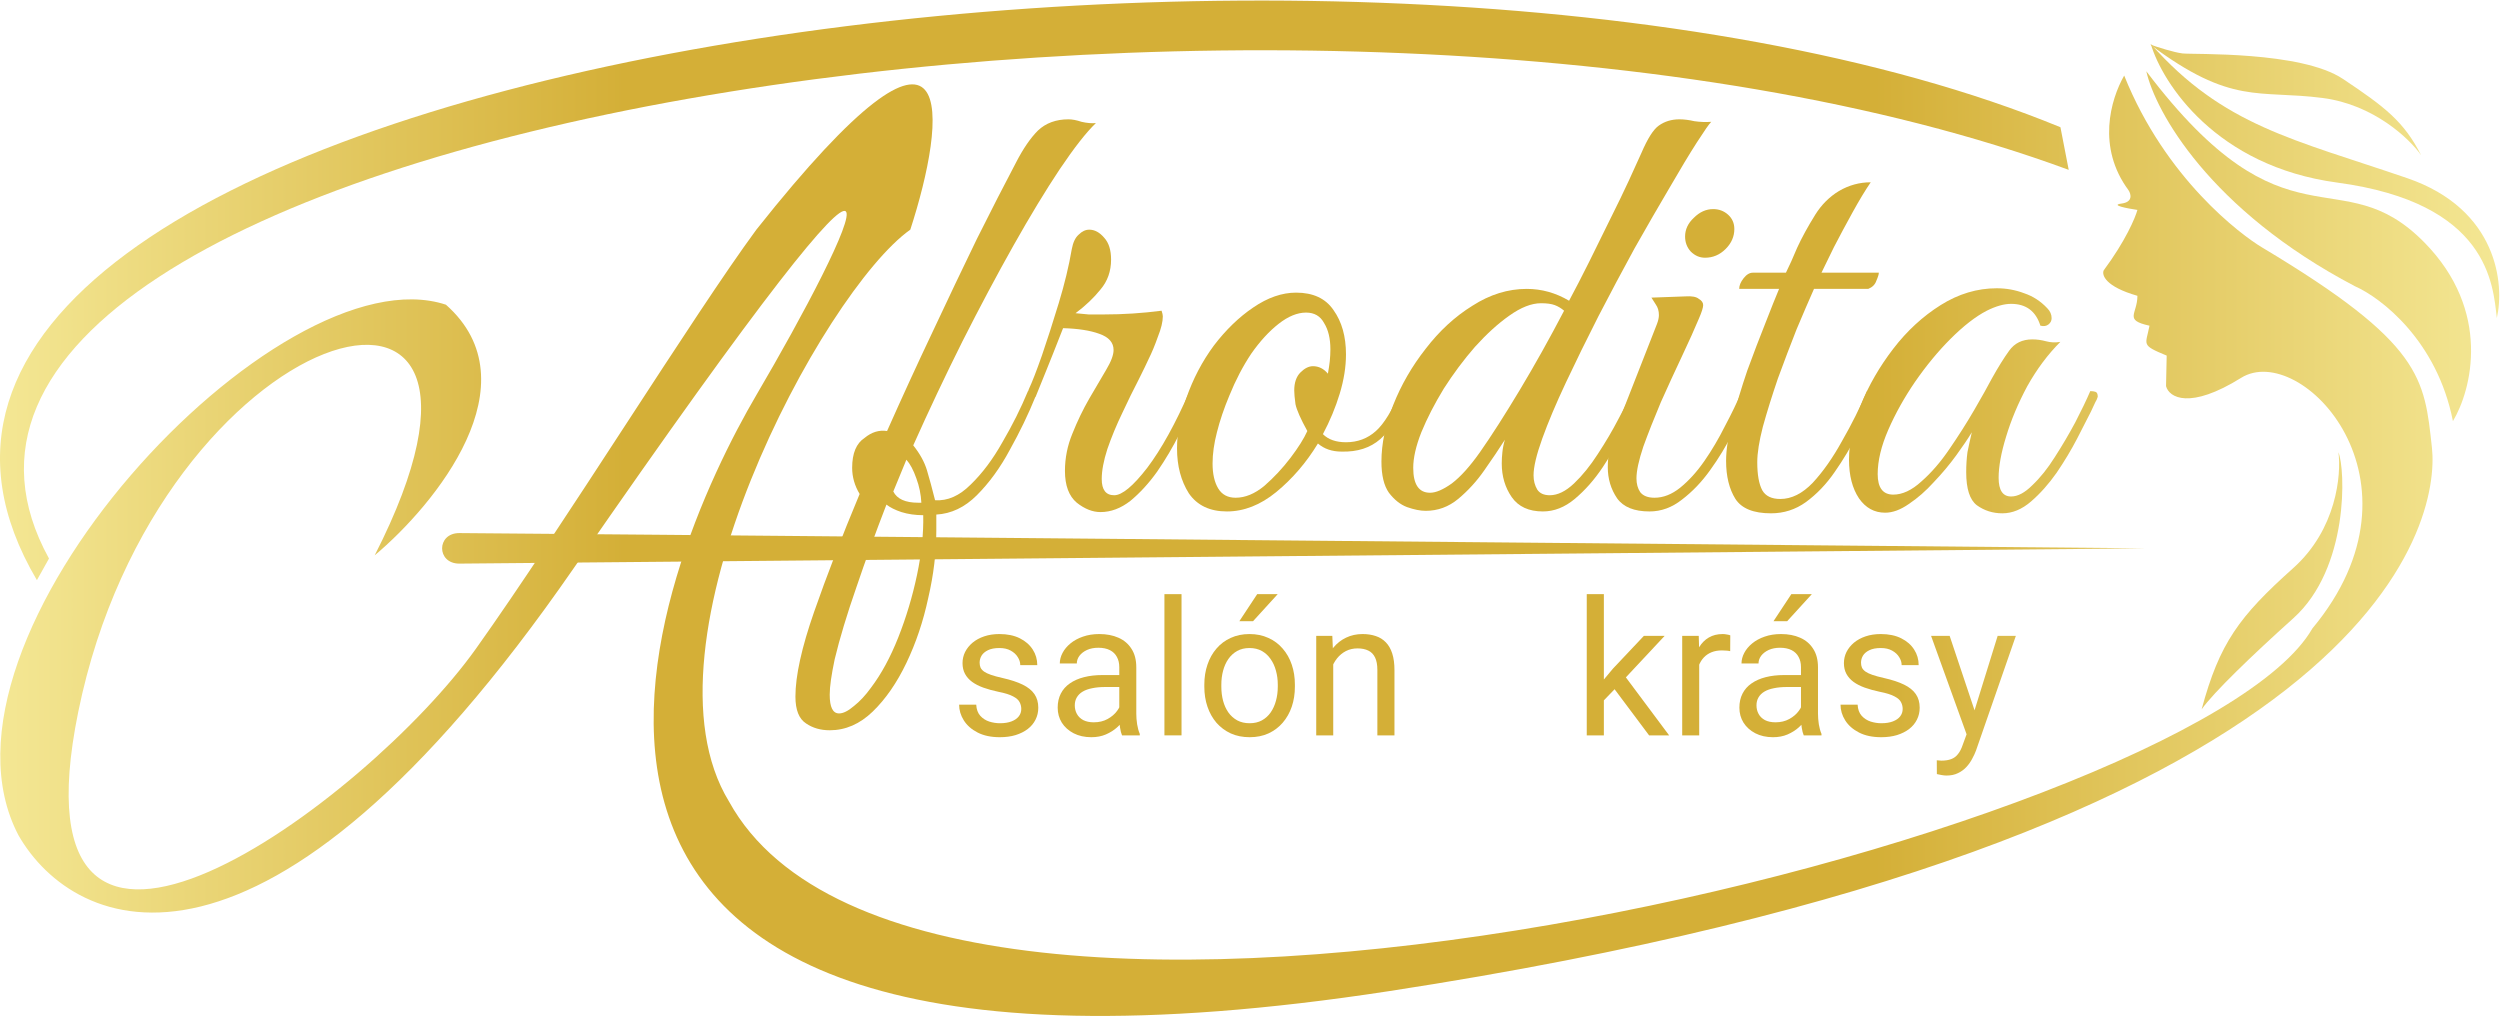
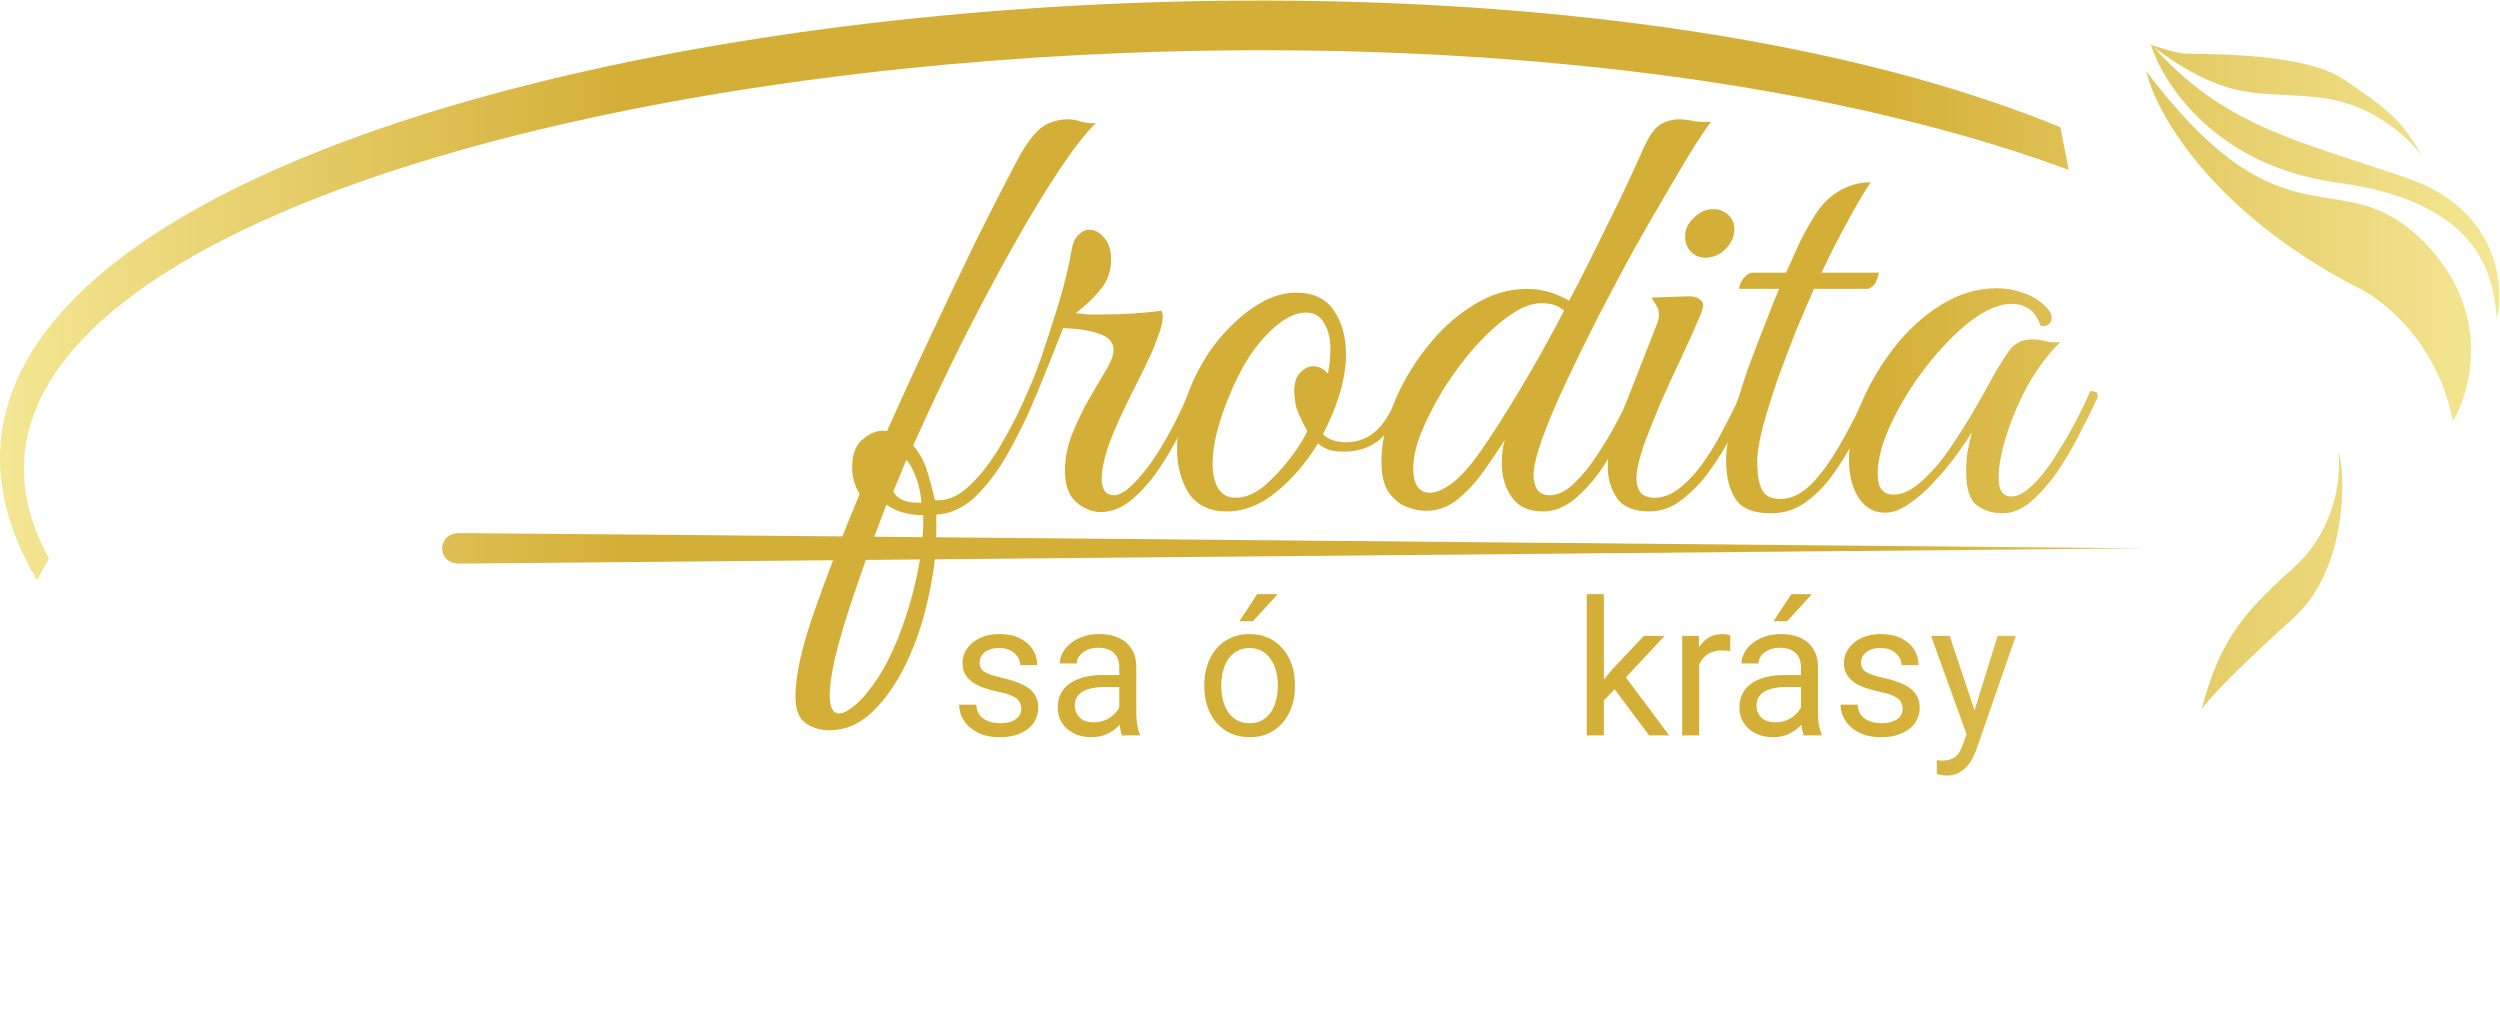
<svg xmlns="http://www.w3.org/2000/svg" width="1965" height="799" viewBox="0 0 1965 799" fill="none">
  <path d="M1802.5 446.5C1836.5 416.1 1840.34 373.167 1838 355.5C1843.5 368.5 1846.5 446.5 1802.5 486C1769.7 515.449 1739.67 544.5 1730.5 557.5C1744.5 505.5 1760 484.5 1802.5 446.5Z" fill="url(#paint0_linear_165_1943)" />
  <path d="M1715.5 42C1708.7 41.2 1695.67 37 1690 35C1754 83 1775 70.5 1825.5 77C1865.9 82.2 1894 109.167 1903 122C1889.5 95.5 1874.5 84 1841.5 62C1808.5 40 1724 43 1715.5 42Z" fill="url(#paint1_linear_165_1943)" />
  <path d="M1837 143.5C1741.8 130.7 1699.67 65.5 1690.5 34.5C1747.5 99 1803 109.5 1892 140C1963.2 164.4 1968.67 223.5 1962.5 250C1959.5 223.5 1956 159.5 1837 143.5Z" fill="url(#paint2_linear_165_1943)" />
  <path d="M1851 225C1736.6 165 1694 87.333 1687 56C1797.5 202 1839 123 1905.5 190.5C1958.7 244.5 1942.67 306.667 1928 331C1915.6 267.8 1871.5 234 1851 225Z" fill="url(#paint3_linear_165_1943)" />
-   <path d="M1673.01 149.5C1648.06 115.873 1658.82 78.352 1669.61 59.39C1702.13 140.452 1761.37 184.552 1778.01 194.5C1904.25 270 1905.51 297 1911.51 352C1917.75 409.228 1873.01 659 1092.01 779C314.63 898.443 520.505 436.5 594.505 310.5C668.505 184.5 755.505 6 451.005 446.5C207.405 798.9 58.505 733.333 14.505 656.5C-66.695 501.7 219.005 196 350.505 239.5C420.105 301.1 342.172 396.5 294.505 436.5C436.005 159.5 124.505 250.5 61.505 559.5C4.21 840.519 288.505 630 374.005 510C442.497 413.871 545.172 247.5 594.505 180.5C758.505 -26.3 743.505 94.333 715.505 180.5C647.005 229 497.505 506.5 573.005 630C726.005 907.5 1724.51 656.5 1817.51 494C1914.01 378 1808.51 267.683 1761.51 297C1721.11 322.2 1704.84 312.5 1702.51 303.5L1703.01 279.5C1682.51 271 1686.51 271.5 1689.51 256C1669.01 251.5 1680.01 247 1680.01 232.5C1654.81 225.3 1651.84 216.167 1653.51 212.5C1670.71 189.3 1678.34 171.167 1680.01 165C1672.01 163.833 1658.31 161.2 1667.51 160C1676.71 158.8 1675.01 152.5 1673.01 149.5Z" fill="url(#paint4_linear_165_1943)" />
  <path d="M29.005 456C-207.495 55.497 1063.51 -128.495 1619.51 100.008L1626.01 133.505C1036.01 -83.995 -147.995 100.008 38.505 439.005L29.005 456Z" fill="url(#paint5_linear_165_1943)" />
  <path d="M361 419C343 419 343 443 361 443L1686.5 431C1253.67 427 382.6 419 361 419Z" fill="url(#paint6_linear_165_1943)" />
  <path d="M652.155 573.99C644.968 573.99 638.762 572.193 633.535 568.6C627.982 565.007 625.205 557.983 625.205 547.53C625.205 531.197 630.105 508.983 639.905 480.89C649.705 452.797 661.628 421.927 675.675 388.28C671.755 381.747 669.795 374.887 669.795 367.7C669.795 356.267 673.062 348.427 679.595 344.18C685.148 339.607 691.028 337.81 697.235 338.79C708.995 312.33 720.918 286.36 733.005 260.88C745.092 235.073 756.688 210.737 767.795 187.87C779.228 165.003 789.518 144.913 798.665 127.6C804.218 116.82 809.935 108.49 815.815 102.61C822.022 96.73 830.025 93.79 839.825 93.79C842.765 93.79 846.195 94.443 850.115 95.75C854.362 96.73 858.118 97.057 861.385 96.73C853.872 103.917 844.398 116.003 832.965 132.99C821.858 149.65 809.772 169.577 796.705 192.77C783.638 215.963 770.245 241.117 756.525 268.23C743.132 295.017 730.228 322.293 717.815 350.06C723.042 356.593 726.635 363.127 728.595 369.66C730.555 376.193 732.678 384.033 734.965 393.18C744.765 393.833 754.075 389.75 762.895 380.93C772.042 372.11 780.372 361.003 787.885 347.61C795.725 334.217 802.422 320.823 807.975 307.43C811.895 307.43 813.855 308.9 813.855 311.84C808.302 325.56 801.605 339.443 793.765 353.49C786.252 367.537 777.595 379.46 767.795 389.26C758.322 398.733 747.705 403.797 735.945 404.45V417.19C735.945 434.177 733.822 451.817 729.575 470.11C725.655 488.403 719.938 505.39 712.425 521.07C704.912 536.75 696.092 549.49 685.965 559.29C675.838 569.09 664.568 573.99 652.155 573.99ZM721.735 395.14H724.185C723.858 388.607 722.552 382.237 720.265 376.03C717.978 369.497 715.365 364.597 712.425 361.33L702.135 386.32C705.075 392.2 711.608 395.14 721.735 395.14ZM659.505 560.76C662.772 560.76 666.692 558.8 671.265 554.88C675.838 551.287 680.248 546.55 684.495 540.67C692.662 529.89 699.848 516.66 706.055 500.98C712.262 485.3 717.162 468.967 720.755 451.98C724.348 434.993 725.982 419.313 725.655 404.94C719.448 404.94 713.732 404.123 708.505 402.49C703.605 400.857 699.685 398.897 696.745 396.61C688.252 418.497 680.412 440.057 673.225 461.29C665.712 482.85 659.995 501.797 656.075 518.13C654.768 524.337 653.788 529.727 653.135 534.3C652.482 538.873 652.155 542.793 652.155 546.06C652.155 555.86 654.605 560.76 659.505 560.76Z" fill="url(#paint7_linear_165_1943)" />
  <path d="M808.63 305.96C811.243 300.407 814.673 291.587 818.92 279.5C823.166 267.087 827.576 253.367 832.15 238.34C836.723 223.313 840.153 209.103 842.44 195.71C843.42 190.483 845.216 186.727 847.83 184.44C850.443 181.827 853.22 180.52 856.16 180.52C860.406 180.52 864.326 182.643 867.92 186.89C871.513 190.81 873.31 196.527 873.31 204.04C873.31 213.187 870.533 221.027 864.98 227.56C859.753 234.093 853.22 240.3 845.38 246.18C848.646 246.507 852.076 246.833 855.67 247.16C859.263 247.16 863.183 247.16 867.43 247.16C882.783 247.16 897.973 246.18 913 244.22C913.653 246.18 913.98 247.65 913.98 248.63C913.98 252.877 912.673 258.267 910.06 264.8C907.773 271.333 905.323 277.213 902.71 282.44C901.403 285.38 898.79 290.77 894.87 298.61C890.95 306.123 886.703 314.78 882.13 324.58C877.556 334.053 873.636 343.527 870.37 353C867.43 362.147 865.96 369.987 865.96 376.52C865.96 385.013 869.226 389.26 875.76 389.26C881.966 389.26 890.623 382.073 901.73 367.7C912.836 353 923.943 332.91 935.05 307.43C938.97 307.43 940.93 308.9 940.93 311.84C937.336 320.66 932.763 330.297 927.21 340.75C921.983 351.203 916.103 361.167 909.57 370.64C903.036 379.787 896.013 387.463 888.5 393.67C880.986 399.55 873.146 402.49 864.98 402.49C858.773 402.49 852.566 400.04 846.36 395.14C840.153 389.913 837.05 381.583 837.05 370.15C837.05 360.023 839.01 350.223 842.93 340.75C846.85 330.95 851.26 321.803 856.16 313.31C861.06 304.817 865.47 297.303 869.39 290.77C873.31 284.237 875.27 279.01 875.27 275.09C875.27 269.21 871.513 264.963 864 262.35C856.813 259.737 847.34 258.267 835.58 257.94C829.7 272.967 825.29 284.073 822.35 291.26C819.41 298.447 816.633 305.307 814.02 311.84C808.793 311.84 806.996 309.88 808.63 305.96Z" fill="url(#paint8_linear_165_1943)" />
  <path d="M964.346 402C950.953 402 940.99 397.263 934.456 387.79C928.25 377.99 925.146 366.23 925.146 352.51C925.146 339.77 927.596 326.54 932.496 312.82C937.723 297.793 944.91 284.073 954.056 271.66C963.53 259.247 973.82 249.283 984.926 241.77C996.36 233.93 1007.63 230.01 1018.74 230.01C1032.13 230.01 1041.93 234.583 1048.14 243.73C1054.67 252.877 1057.94 264.473 1057.94 278.52C1057.94 288.32 1056.3 298.61 1053.04 309.39C1049.77 320.17 1045.36 330.787 1039.81 341.24C1044.05 345.487 1050.1 347.61 1057.94 347.61C1067.08 347.61 1074.92 344.67 1081.46 338.79C1087.99 332.91 1094.36 322.457 1100.57 307.43C1104.49 307.43 1106.45 308.9 1106.45 311.84C1100.24 326.867 1093.05 337.973 1084.89 345.16C1077.05 352.02 1066.92 355.287 1054.51 354.96C1046.99 354.96 1040.79 352.837 1035.89 348.59C1026.74 363.617 1015.8 376.357 1003.06 386.81C990.643 396.937 977.74 402 964.346 402ZM971.206 391.22C978.72 391.22 986.233 388.117 993.746 381.91C1001.26 375.377 1008.12 368.027 1014.33 359.86C1020.53 351.693 1024.94 344.67 1027.56 338.79C1022.33 329.317 1019.23 322.293 1018.25 317.72C1017.59 312.82 1017.27 309.227 1017.27 306.94C1017.27 300.733 1018.9 295.997 1022.17 292.73C1025.43 289.463 1028.7 287.83 1031.97 287.83C1036.54 287.83 1040.46 289.79 1043.73 293.71C1044.38 290.117 1044.87 286.85 1045.2 283.91C1045.52 280.643 1045.69 277.54 1045.69 274.6C1045.69 266.107 1044.05 259.247 1040.79 254.02C1037.85 248.467 1033.11 245.69 1026.58 245.69C1019.72 245.69 1012.53 248.63 1005.02 254.51C997.503 260.39 990.316 268.23 983.456 278.03C976.923 287.83 971.206 298.773 966.306 310.86C962.06 320.987 958.793 330.623 956.506 339.77C954.22 348.59 953.076 356.757 953.076 364.27C953.076 372.437 954.546 378.97 957.486 383.87C960.426 388.77 965 391.22 971.206 391.22Z" fill="url(#paint9_linear_165_1943)" />
  <path d="M1212.72 402C1201.62 402 1193.45 398.243 1188.22 390.73C1183 383.217 1180.38 374.397 1180.38 364.27C1180.38 361.33 1180.55 358.39 1180.87 355.45C1181.2 352.183 1181.85 348.917 1182.83 345.65C1178.26 352.837 1172.87 360.84 1166.66 369.66C1160.78 378.153 1153.92 385.667 1146.08 392.2C1138.57 398.407 1130.08 401.51 1120.6 401.51C1116.36 401.51 1111.46 400.53 1105.9 398.57C1100.68 396.61 1095.94 392.853 1091.69 387.3C1087.77 381.747 1085.81 373.58 1085.81 362.8C1085.81 348.753 1088.92 333.89 1095.12 318.21C1101.33 302.53 1109.82 287.83 1120.6 274.11C1131.38 260.063 1143.63 248.793 1157.35 240.3C1171.07 231.48 1185.28 227.07 1199.98 227.07C1211.74 227.07 1222.85 230.173 1233.3 236.38C1238.2 227.233 1243.43 217.107 1248.98 206C1254.54 194.567 1260.09 183.297 1265.64 172.19C1271.2 161.083 1276.1 150.957 1280.34 141.81C1284.59 132.337 1287.86 125.15 1290.14 120.25C1295.04 108.817 1299.62 101.63 1303.86 98.69C1308.44 95.423 1313.83 93.79 1320.03 93.79C1323.63 93.79 1327.55 94.28 1331.79 95.26C1336.37 95.913 1340.78 96.077 1345.02 95.75C1343.39 97.383 1339.63 102.773 1333.75 111.92C1327.87 121.067 1320.69 132.99 1312.19 147.69C1303.7 162.063 1294.55 177.907 1284.75 195.22C1275.28 212.533 1265.81 230.337 1256.33 248.63C1247.19 266.597 1238.69 283.91 1230.85 300.57C1223.01 317.23 1216.81 331.93 1212.23 344.67C1207.66 357.41 1205.37 367.047 1205.37 373.58C1205.37 377.827 1206.35 381.583 1208.31 384.85C1210.27 387.79 1213.54 389.26 1218.11 389.26C1224.32 389.26 1230.69 386.157 1237.22 379.95C1243.76 373.743 1249.96 366.067 1255.84 356.92C1262.05 347.447 1267.44 338.3 1272.01 329.48C1276.91 320.333 1280.51 312.983 1282.79 307.43C1286.71 307.43 1288.67 308.9 1288.67 311.84C1285.73 318.7 1281.81 327.193 1276.91 337.32C1272.01 347.447 1266.3 357.41 1259.76 367.21C1253.23 377.01 1245.88 385.34 1237.71 392.2C1229.87 398.733 1221.54 402 1212.72 402ZM1124.03 387.3C1128.61 387.3 1134.32 384.85 1141.18 379.95C1148.04 374.723 1155.39 366.557 1163.23 355.45C1172.38 342.383 1182.83 326.05 1194.59 306.45C1206.35 286.85 1217.95 266.107 1229.38 244.22C1227.1 242.26 1224.65 240.79 1222.03 239.81C1219.42 238.83 1215.83 238.34 1211.25 238.34C1203.74 238.34 1195.41 241.607 1186.26 248.14C1177.44 254.347 1168.46 262.513 1159.31 272.64C1150.49 282.767 1142.33 293.71 1134.81 305.47C1127.63 317.23 1121.75 328.663 1117.17 339.77C1112.93 350.55 1110.8 359.86 1110.8 367.7C1110.8 380.767 1115.21 387.3 1124.03 387.3Z" fill="url(#paint10_linear_165_1943)" />
  <path d="M1296.55 402C1284.46 402 1275.97 398.57 1271.07 391.71C1266.17 384.523 1263.72 376.357 1263.72 367.21C1263.72 362.31 1264.21 357.41 1265.19 352.51C1266.49 347.283 1267.96 342.547 1269.6 338.3L1302.43 254.51C1303.41 251.897 1303.9 249.61 1303.9 247.65C1303.9 244.383 1303.08 241.607 1301.45 239.32C1299.81 236.707 1298.67 234.91 1298.02 233.93L1324.97 232.95C1329.87 232.623 1333.3 233.277 1335.26 234.91C1337.54 236.217 1338.69 237.85 1338.69 239.81C1338.69 241.77 1337.54 245.363 1335.26 250.59C1331.99 258.43 1327.58 268.23 1322.03 279.99C1316.47 291.75 1310.92 303.837 1305.37 316.25C1300.14 328.663 1295.57 340.26 1291.65 351.04C1288.05 361.82 1286.26 370.15 1286.26 376.03C1286.26 380.277 1287.24 383.87 1289.2 386.81C1291.48 389.75 1295.24 391.22 1300.47 391.22C1307.33 391.22 1314.02 388.607 1320.56 383.38C1327.42 377.827 1333.79 370.803 1339.67 362.31C1345.55 353.817 1350.94 344.67 1355.84 334.87C1361.06 325.07 1365.47 315.923 1369.07 307.43C1372.99 307.43 1374.95 308.9 1374.95 311.84C1371.68 320.007 1367.43 329.317 1362.21 339.77C1356.98 350.223 1350.94 360.187 1344.08 369.66C1337.54 378.807 1330.19 386.483 1322.03 392.69C1314.19 398.897 1305.69 402 1296.55 402ZM1340.16 202.57C1335.91 202.57 1332.15 200.937 1328.89 197.67C1325.95 194.403 1324.48 190.483 1324.48 185.91C1324.48 180.357 1326.76 175.457 1331.34 171.21C1335.91 166.637 1340.97 164.35 1346.53 164.35C1351.1 164.35 1355.02 165.82 1358.29 168.76C1361.55 171.7 1363.19 175.457 1363.19 180.03C1363.19 185.91 1360.9 191.137 1356.33 195.71C1351.75 200.283 1346.36 202.57 1340.16 202.57Z" fill="url(#paint11_linear_165_1943)" />
  <path d="M1470.39 143.28C1466.14 149.487 1461.41 157.327 1456.18 166.8C1450.95 176.273 1446.05 185.42 1441.48 194.24C1437.23 203.06 1433.97 209.757 1431.68 214.33H1476.76C1476.76 215.637 1476.11 217.76 1474.8 220.7C1473.82 223.64 1471.7 225.763 1468.43 227.07H1425.8C1421.88 235.89 1417.31 246.507 1412.08 258.92C1407.18 271.333 1402.28 284.237 1397.38 297.63C1392.81 311.023 1388.89 323.6 1385.62 335.36C1382.68 346.793 1381.21 356.103 1381.21 363.29C1381.21 373.09 1382.52 380.44 1385.13 385.34C1387.74 389.913 1392.48 392.2 1399.34 392.2C1408.16 392.2 1416.65 387.953 1424.82 379.46C1432.99 370.64 1440.66 359.697 1447.85 346.63C1455.36 333.563 1461.9 320.497 1467.45 307.43C1471.37 307.43 1473.33 308.9 1473.33 311.84C1469.74 320.66 1465.33 330.297 1460.1 340.75C1454.87 351.203 1448.83 361.33 1441.97 371.13C1435.44 380.603 1427.92 388.443 1419.43 394.65C1411.26 400.53 1402.12 403.47 1391.99 403.47C1378.27 403.47 1368.96 399.713 1364.06 392.2C1359.16 384.36 1356.71 374.397 1356.71 362.31C1356.71 353.49 1358.34 342.873 1361.61 330.46C1364.88 317.72 1368.8 304.653 1373.37 291.26C1378.27 277.867 1383.01 265.453 1387.58 254.02C1392.15 242.26 1395.75 233.277 1398.36 227.07H1367C1367 224.457 1368.14 221.68 1370.43 218.74C1372.72 215.8 1375.17 214.33 1377.78 214.33H1403.75C1406.36 209.103 1409.3 202.57 1412.57 194.73C1416.16 186.89 1420.9 178.233 1426.78 168.76C1431.68 160.92 1437.89 154.713 1445.4 150.14C1453.24 145.567 1461.57 143.28 1470.39 143.28Z" fill="url(#paint12_linear_165_1943)" />
  <path d="M1573.86 403.47C1566.35 403.47 1559.65 401.347 1553.77 397.1C1548.22 392.853 1545.44 384.197 1545.44 371.13C1545.44 365.577 1545.77 360.35 1546.42 355.45C1547.4 350.55 1548.55 345.323 1549.85 339.77C1546.91 344.67 1542.83 350.713 1537.6 357.9C1532.38 365.087 1526.5 372.11 1519.96 378.97C1513.76 385.83 1507.22 391.547 1500.36 396.12C1493.83 400.693 1487.62 402.98 1481.74 402.98C1473.25 402.98 1466.39 399.223 1461.16 391.71C1455.94 383.87 1453.32 373.743 1453.32 361.33C1453.32 347.937 1456.43 333.563 1462.63 318.21C1468.84 302.857 1477.33 288.157 1488.11 274.11C1498.89 260.063 1511.31 248.63 1525.35 239.81C1539.4 230.99 1554.1 226.58 1569.45 226.58C1576.97 226.58 1584.15 227.887 1591.01 230.5C1597.87 232.787 1603.92 236.707 1609.14 242.26C1611.43 244.547 1612.57 247.16 1612.57 250.1C1612.57 252.06 1611.76 253.693 1610.12 255C1608.49 256.307 1606.37 256.633 1603.75 255.98C1600.16 244.547 1592.48 238.83 1580.72 238.83C1575.17 238.83 1568.8 240.627 1561.61 244.22C1552.79 248.793 1543.32 256.143 1533.19 266.27C1523.39 276.07 1514.08 287.34 1505.26 300.08C1496.77 312.493 1489.75 325.07 1484.19 337.81C1478.64 350.55 1475.86 362.147 1475.86 372.6C1475.86 383.38 1479.95 388.77 1488.11 388.77C1495.3 388.77 1502.65 385.34 1510.16 378.48C1518 371.62 1525.35 363.127 1532.21 353C1539.4 342.547 1545.93 332.257 1551.81 322.13C1557.69 312.003 1562.27 303.837 1565.53 297.63C1570.43 288.81 1575.01 281.46 1579.25 275.58C1583.5 269.7 1589.54 266.76 1597.38 266.76C1600.98 266.76 1604.57 267.25 1608.16 268.23C1611.76 269.21 1615.51 269.373 1619.43 268.72C1609.63 278.52 1600.98 290.117 1593.46 303.51C1586.28 316.903 1580.72 330.133 1576.8 343.2C1572.88 355.94 1570.92 366.72 1570.92 375.54C1570.92 385.34 1574.19 390.24 1580.72 390.24C1585.95 390.24 1591.5 387.3 1597.38 381.42C1603.59 375.54 1609.47 368.19 1615.02 359.37C1620.9 350.223 1626.29 341.077 1631.19 331.93C1636.09 322.457 1640.01 314.29 1642.95 307.43C1644.59 307.43 1645.89 307.593 1646.87 307.92C1648.18 308.247 1648.83 309.553 1648.83 311.84C1648.51 313.147 1647.85 314.617 1646.87 316.25C1646.22 317.557 1645.08 320.007 1643.44 323.6C1640.83 328.827 1637.24 335.85 1632.66 344.67C1628.09 353.49 1622.7 362.473 1616.49 371.62C1610.29 380.44 1603.59 387.953 1596.4 394.16C1589.22 400.367 1581.7 403.47 1573.86 403.47Z" fill="url(#paint13_linear_165_1943)" />
  <path d="M802.722 557.26C802.722 555.333 802.288 553.55 801.421 551.912C800.602 550.226 798.892 548.708 796.29 547.359C793.737 545.962 789.883 544.758 784.728 543.746C780.392 542.831 776.465 541.747 772.948 540.494C769.48 539.242 766.517 537.724 764.06 535.941C761.651 534.159 759.796 532.063 758.495 529.654C757.195 527.245 756.544 524.427 756.544 521.199C756.544 518.116 757.219 515.201 758.568 512.455C759.965 509.709 761.916 507.276 764.421 505.156C766.975 503.036 770.034 501.374 773.599 500.17C777.164 498.965 781.139 498.363 785.523 498.363C791.786 498.363 797.133 499.471 801.566 501.688C805.998 503.904 809.394 506.867 811.755 510.576C814.116 514.238 815.296 518.309 815.296 522.789H801.927C801.927 520.621 801.277 518.525 799.976 516.502C798.723 514.43 796.868 512.72 794.411 511.371C792.003 510.022 789.04 509.348 785.523 509.348C781.813 509.348 778.802 509.926 776.49 511.082C774.225 512.19 772.563 513.611 771.503 515.346C770.491 517.08 769.986 518.911 769.986 520.838C769.986 522.283 770.226 523.584 770.708 524.74C771.238 525.848 772.154 526.884 773.454 527.848C774.755 528.763 776.586 529.63 778.947 530.449C781.307 531.268 784.318 532.087 787.98 532.906C794.387 534.352 799.663 536.086 803.806 538.109C807.949 540.133 811.032 542.614 813.056 545.553C815.079 548.492 816.091 552.057 816.091 556.248C816.091 559.669 815.368 562.8 813.923 565.643C812.526 568.485 810.478 570.942 807.781 573.014C805.131 575.037 801.951 576.627 798.241 577.783C794.58 578.891 790.461 579.445 785.884 579.445C778.995 579.445 773.165 578.217 768.396 575.76C763.626 573.303 760.013 570.123 757.556 566.221C755.099 562.318 753.87 558.199 753.87 553.863H767.312C767.504 557.525 768.564 560.439 770.491 562.607C772.419 564.727 774.779 566.245 777.573 567.16C780.368 568.027 783.138 568.461 785.884 568.461C789.545 568.461 792.605 567.979 795.062 567.016C797.567 566.052 799.47 564.727 800.771 563.041C802.072 561.355 802.722 559.428 802.722 557.26Z" fill="url(#paint14_linear_165_1943)" />
  <path d="M879.757 564.631V524.379C879.757 521.296 879.131 518.622 877.878 516.357C876.674 514.045 874.843 512.262 872.386 511.01C869.929 509.757 866.894 509.131 863.281 509.131C859.908 509.131 856.945 509.709 854.392 510.865C851.887 512.021 849.911 513.539 848.466 515.418C847.069 517.297 846.37 519.32 846.37 521.488H833.001C833.001 518.694 833.724 515.924 835.169 513.178C836.615 510.432 838.686 507.951 841.384 505.734C844.13 503.47 847.406 501.688 851.212 500.387C855.066 499.038 859.354 498.363 864.075 498.363C869.76 498.363 874.771 499.327 879.107 501.254C883.491 503.181 886.911 506.096 889.368 509.998C891.874 513.852 893.126 518.694 893.126 524.523V560.945C893.126 563.547 893.343 566.317 893.777 569.256C894.258 572.195 894.957 574.724 895.872 576.844V578H881.925C881.251 576.458 880.721 574.411 880.335 571.857C879.95 569.256 879.757 566.847 879.757 564.631ZM882.07 530.594L882.214 539.988H868.7C864.894 539.988 861.498 540.301 858.511 540.928C855.524 541.506 853.019 542.397 850.995 543.602C848.972 544.806 847.43 546.324 846.37 548.154C845.31 549.937 844.781 552.033 844.781 554.441C844.781 556.898 845.335 559.139 846.443 561.162C847.551 563.186 849.213 564.799 851.429 566.004C853.693 567.16 856.463 567.738 859.74 567.738C863.835 567.738 867.448 566.871 870.579 565.137C873.711 563.402 876.192 561.283 878.023 558.777C879.902 556.272 880.913 553.839 881.058 551.479L886.767 557.91C886.43 559.934 885.514 562.174 884.021 564.631C882.527 567.088 880.528 569.449 878.023 571.713C875.566 573.929 872.627 575.784 869.206 577.277C865.834 578.723 862.028 579.445 857.788 579.445C852.489 579.445 847.84 578.41 843.841 576.338C839.891 574.266 836.807 571.496 834.591 568.027C832.423 564.51 831.339 560.584 831.339 556.248C831.339 552.057 832.158 548.371 833.796 545.191C835.434 541.964 837.795 539.29 840.878 537.17C843.962 535.002 847.671 533.364 852.007 532.256C856.343 531.148 861.185 530.594 866.532 530.594H882.07Z" fill="url(#paint15_linear_165_1943)" />
-   <path d="M928.681 467V578H915.24V467H928.681Z" fill="url(#paint16_linear_165_1943)" />
  <path d="M946.603 539.771V538.109C946.603 532.473 947.422 527.245 949.06 522.428C950.698 517.562 953.059 513.346 956.142 509.781C959.225 506.168 962.959 503.374 967.343 501.398C971.727 499.375 976.641 498.363 982.085 498.363C987.577 498.363 992.516 499.375 996.9 501.398C1001.33 503.374 1005.09 506.168 1008.17 509.781C1011.3 513.346 1013.69 517.562 1015.33 522.428C1016.97 527.245 1017.78 532.473 1017.78 538.109V539.771C1017.78 545.408 1016.97 550.635 1015.33 555.453C1013.69 560.271 1011.3 564.486 1008.17 568.1C1005.09 571.665 1001.36 574.459 996.972 576.482C992.636 578.458 987.722 579.445 982.23 579.445C976.738 579.445 971.799 578.458 967.415 576.482C963.031 574.459 959.273 571.665 956.142 568.1C953.059 564.486 950.698 560.271 949.06 555.453C947.422 550.635 946.603 545.408 946.603 539.771ZM959.972 538.109V539.771C959.972 543.674 960.43 547.359 961.345 550.828C962.26 554.249 963.633 557.284 965.464 559.934C967.343 562.583 969.68 564.679 972.474 566.221C975.268 567.714 978.52 568.461 982.23 568.461C985.891 568.461 989.095 567.714 991.841 566.221C994.635 564.679 996.948 562.583 998.779 559.934C1000.61 557.284 1001.98 554.249 1002.9 550.828C1003.86 547.359 1004.34 543.674 1004.34 539.771V538.109C1004.34 534.255 1003.86 530.618 1002.9 527.197C1001.98 523.729 1000.59 520.669 998.706 518.02C996.876 515.322 994.563 513.202 991.769 511.66C989.023 510.118 985.795 509.348 982.085 509.348C978.424 509.348 975.196 510.118 972.402 511.66C969.656 513.202 967.343 515.322 965.464 518.02C963.633 520.669 962.26 523.729 961.345 527.197C960.43 530.618 959.972 534.255 959.972 538.109ZM974.136 488.246L988.156 467H1004.27L984.904 488.246H974.136Z" fill="url(#paint17_linear_165_1943)" />
-   <path d="M1047.92 516.502V578H1034.55V499.809H1047.2L1047.92 516.502ZM1044.74 535.941L1039.18 535.725C1039.22 530.377 1040.02 525.439 1041.56 520.91C1043.1 516.333 1045.27 512.359 1048.06 508.986C1050.86 505.614 1054.18 503.012 1058.04 501.182C1061.94 499.303 1066.25 498.363 1070.97 498.363C1074.83 498.363 1078.29 498.893 1081.38 499.953C1084.46 500.965 1087.09 502.603 1089.26 504.867C1091.47 507.132 1093.16 510.07 1094.31 513.684C1095.47 517.249 1096.05 521.609 1096.05 526.764V578H1082.61V526.619C1082.61 522.524 1082 519.248 1080.8 516.791C1079.6 514.286 1077.84 512.479 1075.52 511.371C1073.21 510.215 1070.37 509.637 1067 509.637C1063.67 509.637 1060.64 510.335 1057.89 511.732C1055.19 513.13 1052.86 515.057 1050.88 517.514C1048.95 519.971 1047.44 522.789 1046.33 525.969C1045.27 529.1 1044.74 532.424 1044.74 535.941Z" fill="url(#paint18_linear_165_1943)" />
  <path d="M1260.64 467V578H1247.19V467H1260.64ZM1308.4 499.809L1274.29 536.303L1255.22 556.104L1254.13 541.867L1267.79 525.535L1292.07 499.809H1308.4ZM1296.19 578L1268.3 540.711L1275.23 528.787L1311.94 578H1296.19Z" fill="url(#paint19_linear_165_1943)" />
  <path d="M1335.58 512.094V578H1322.21V499.809H1335.21L1335.58 512.094ZM1360 499.375L1359.93 511.805C1358.82 511.564 1357.76 511.419 1356.75 511.371C1355.79 511.275 1354.68 511.227 1353.42 511.227C1350.34 511.227 1347.62 511.708 1345.26 512.672C1342.9 513.635 1340.9 514.984 1339.26 516.719C1337.62 518.453 1336.32 520.525 1335.36 522.934C1334.44 525.294 1333.84 527.896 1333.55 530.738L1329.79 532.906C1329.79 528.185 1330.25 523.753 1331.17 519.609C1332.13 515.466 1333.6 511.805 1335.58 508.625C1337.55 505.397 1340.06 502.892 1343.09 501.109C1346.17 499.279 1349.84 498.363 1354.08 498.363C1355.04 498.363 1356.15 498.484 1357.4 498.725C1358.65 498.917 1359.52 499.134 1360 499.375Z" fill="url(#paint20_linear_165_1943)" />
  <path d="M1415.57 564.631V524.379C1415.57 521.296 1414.95 518.622 1413.69 516.357C1412.49 514.045 1410.66 512.262 1408.2 511.01C1405.75 509.757 1402.71 509.131 1399.1 509.131C1395.72 509.131 1392.76 509.709 1390.21 510.865C1387.7 512.021 1385.73 513.539 1384.28 515.418C1382.89 517.297 1382.19 519.32 1382.19 521.488H1368.82C1368.82 518.694 1369.54 515.924 1370.99 513.178C1372.43 510.432 1374.5 507.951 1377.2 505.734C1379.95 503.47 1383.22 501.688 1387.03 500.387C1390.88 499.038 1395.17 498.363 1399.89 498.363C1405.58 498.363 1410.59 499.327 1414.92 501.254C1419.31 503.181 1422.73 506.096 1425.18 509.998C1427.69 513.852 1428.94 518.694 1428.94 524.523V560.945C1428.94 563.547 1429.16 566.317 1429.59 569.256C1430.07 572.195 1430.77 574.724 1431.69 576.844V578H1417.74C1417.07 576.458 1416.54 574.411 1416.15 571.857C1415.77 569.256 1415.57 566.847 1415.57 564.631ZM1417.89 530.594L1418.03 539.988H1404.52C1400.71 539.988 1397.31 540.301 1394.33 540.928C1391.34 541.506 1388.83 542.397 1386.81 543.602C1384.79 544.806 1383.25 546.324 1382.19 548.154C1381.13 549.937 1380.6 552.033 1380.6 554.441C1380.6 556.898 1381.15 559.139 1382.26 561.162C1383.37 563.186 1385.03 564.799 1387.25 566.004C1389.51 567.16 1392.28 567.738 1395.56 567.738C1399.65 567.738 1403.26 566.871 1406.4 565.137C1409.53 563.402 1412.01 561.283 1413.84 558.777C1415.72 556.272 1416.73 553.839 1416.87 551.479L1422.58 557.91C1422.25 559.934 1421.33 562.174 1419.84 564.631C1418.34 567.088 1416.34 569.449 1413.84 571.713C1411.38 573.929 1408.44 575.784 1405.02 577.277C1401.65 578.723 1397.84 579.445 1393.6 579.445C1388.31 579.445 1383.66 578.41 1379.66 576.338C1375.71 574.266 1372.62 571.496 1370.41 568.027C1368.24 564.51 1367.16 560.584 1367.16 556.248C1367.16 552.057 1367.97 548.371 1369.61 545.191C1371.25 541.964 1373.61 539.29 1376.69 537.17C1379.78 535.002 1383.49 533.364 1387.82 532.256C1392.16 531.148 1397 530.594 1402.35 530.594H1417.89ZM1393.97 488.246L1407.99 467H1424.1L1404.73 488.246H1393.97Z" fill="url(#paint21_linear_165_1943)" />
  <path d="M1495.5 557.26C1495.5 555.333 1495.07 553.55 1494.2 551.912C1493.38 550.226 1491.67 548.708 1489.07 547.359C1486.51 545.962 1482.66 544.758 1477.5 543.746C1473.17 542.831 1469.24 541.747 1465.73 540.494C1462.26 539.242 1459.29 537.724 1456.84 535.941C1454.43 534.159 1452.57 532.063 1451.27 529.654C1449.97 527.245 1449.32 524.427 1449.32 521.199C1449.32 518.116 1450 515.201 1451.34 512.455C1452.74 509.709 1454.69 507.276 1457.2 505.156C1459.75 503.036 1462.81 501.374 1466.38 500.17C1469.94 498.965 1473.92 498.363 1478.3 498.363C1484.56 498.363 1489.91 499.471 1494.34 501.688C1498.78 503.904 1502.17 506.867 1504.53 510.576C1506.89 514.238 1508.07 518.309 1508.07 522.789H1494.7C1494.7 520.621 1494.05 518.525 1492.75 516.502C1491.5 514.43 1489.65 512.72 1487.19 511.371C1484.78 510.022 1481.82 509.348 1478.3 509.348C1474.59 509.348 1471.58 509.926 1469.27 511.082C1467 512.19 1465.34 513.611 1464.28 515.346C1463.27 517.08 1462.76 518.911 1462.76 520.838C1462.76 522.283 1463 523.584 1463.49 524.74C1464.02 525.848 1464.93 526.884 1466.23 527.848C1467.53 528.763 1469.36 529.63 1471.72 530.449C1474.08 531.268 1477.1 532.087 1480.76 532.906C1487.16 534.352 1492.44 536.086 1496.58 538.109C1500.73 540.133 1503.81 542.614 1505.83 545.553C1507.86 548.492 1508.87 552.057 1508.87 556.248C1508.87 559.669 1508.15 562.8 1506.7 565.643C1505.3 568.485 1503.26 570.942 1500.56 573.014C1497.91 575.037 1494.73 576.627 1491.02 577.783C1487.36 578.891 1483.24 579.445 1478.66 579.445C1471.77 579.445 1465.94 578.217 1461.17 575.76C1456.4 573.303 1452.79 570.123 1450.33 566.221C1447.88 562.318 1446.65 558.199 1446.65 553.863H1460.09C1460.28 557.525 1461.34 560.439 1463.27 562.607C1465.2 564.727 1467.56 566.245 1470.35 567.16C1473.14 568.027 1475.92 568.461 1478.66 568.461C1482.32 568.461 1485.38 567.979 1487.84 567.016C1490.34 566.052 1492.25 564.727 1493.55 563.041C1494.85 561.355 1495.5 559.428 1495.5 557.26Z" fill="url(#paint22_linear_165_1943)" />
  <path d="M1548.4 569.906L1570.15 499.809H1584.46L1553.09 590.068C1552.37 591.995 1551.41 594.067 1550.2 596.283C1549.05 598.548 1547.55 600.691 1545.72 602.715C1543.89 604.738 1541.68 606.376 1539.08 607.629C1536.52 608.93 1533.46 609.58 1529.9 609.58C1528.84 609.58 1527.49 609.436 1525.85 609.146C1524.21 608.857 1523.06 608.617 1522.38 608.424L1522.31 597.584C1522.69 597.632 1523.3 597.68 1524.12 597.729C1524.98 597.825 1525.59 597.873 1525.92 597.873C1528.96 597.873 1531.54 597.464 1533.66 596.645C1535.78 595.874 1537.56 594.549 1539 592.67C1540.5 590.839 1541.77 588.31 1542.83 585.082L1548.4 569.906ZM1532.43 499.809L1552.73 560.512L1556.2 574.604L1546.59 579.518L1517.83 499.809H1532.43Z" fill="url(#paint23_linear_165_1943)" />
  <defs>
    <linearGradient id="paint0_linear_165_1943" x1="1964.39" y1="399.489" x2="0" y2="399.489" gradientUnits="userSpaceOnUse">
      <stop stop-color="#F4E794" />
      <stop offset="0.25" stop-color="#D4AF37" />
      <stop offset="0.5" stop-color="#D4AF37" />
      <stop offset="0.75" stop-color="#D4AF37" />
      <stop offset="1" stop-color="#F4E794" />
    </linearGradient>
    <linearGradient id="paint1_linear_165_1943" x1="1964.39" y1="399.489" x2="0" y2="399.489" gradientUnits="userSpaceOnUse">
      <stop stop-color="#F4E794" />
      <stop offset="0.25" stop-color="#D4AF37" />
      <stop offset="0.5" stop-color="#D4AF37" />
      <stop offset="0.75" stop-color="#D4AF37" />
      <stop offset="1" stop-color="#F4E794" />
    </linearGradient>
    <linearGradient id="paint2_linear_165_1943" x1="1964.39" y1="399.489" x2="0" y2="399.489" gradientUnits="userSpaceOnUse">
      <stop stop-color="#F4E794" />
      <stop offset="0.25" stop-color="#D4AF37" />
      <stop offset="0.5" stop-color="#D4AF37" />
      <stop offset="0.75" stop-color="#D4AF37" />
      <stop offset="1" stop-color="#F4E794" />
    </linearGradient>
    <linearGradient id="paint3_linear_165_1943" x1="1964.39" y1="399.489" x2="0" y2="399.489" gradientUnits="userSpaceOnUse">
      <stop stop-color="#F4E794" />
      <stop offset="0.25" stop-color="#D4AF37" />
      <stop offset="0.5" stop-color="#D4AF37" />
      <stop offset="0.75" stop-color="#D4AF37" />
      <stop offset="1" stop-color="#F4E794" />
    </linearGradient>
    <linearGradient id="paint4_linear_165_1943" x1="1964.39" y1="399.489" x2="0" y2="399.489" gradientUnits="userSpaceOnUse">
      <stop stop-color="#F4E794" />
      <stop offset="0.25" stop-color="#D4AF37" />
      <stop offset="0.5" stop-color="#D4AF37" />
      <stop offset="0.75" stop-color="#D4AF37" />
      <stop offset="1" stop-color="#F4E794" />
    </linearGradient>
    <linearGradient id="paint5_linear_165_1943" x1="1964.39" y1="399.489" x2="0" y2="399.489" gradientUnits="userSpaceOnUse">
      <stop stop-color="#F4E794" />
      <stop offset="0.25" stop-color="#D4AF37" />
      <stop offset="0.5" stop-color="#D4AF37" />
      <stop offset="0.75" stop-color="#D4AF37" />
      <stop offset="1" stop-color="#F4E794" />
    </linearGradient>
    <linearGradient id="paint6_linear_165_1943" x1="1964.39" y1="399.489" x2="0" y2="399.489" gradientUnits="userSpaceOnUse">
      <stop stop-color="#F4E794" />
      <stop offset="0.25" stop-color="#D4AF37" />
      <stop offset="0.5" stop-color="#D4AF37" />
      <stop offset="0.75" stop-color="#D4AF37" />
      <stop offset="1" stop-color="#F4E794" />
    </linearGradient>
    <linearGradient id="paint7_linear_165_1943" x1="1964.39" y1="399.489" x2="0" y2="399.489" gradientUnits="userSpaceOnUse">
      <stop stop-color="#F4E794" />
      <stop offset="0.25" stop-color="#D4AF37" />
      <stop offset="0.5" stop-color="#D4AF37" />
      <stop offset="0.75" stop-color="#D4AF37" />
      <stop offset="1" stop-color="#F4E794" />
    </linearGradient>
    <linearGradient id="paint8_linear_165_1943" x1="1964.39" y1="399.489" x2="0" y2="399.489" gradientUnits="userSpaceOnUse">
      <stop stop-color="#F4E794" />
      <stop offset="0.25" stop-color="#D4AF37" />
      <stop offset="0.5" stop-color="#D4AF37" />
      <stop offset="0.75" stop-color="#D4AF37" />
      <stop offset="1" stop-color="#F4E794" />
    </linearGradient>
    <linearGradient id="paint9_linear_165_1943" x1="1964.39" y1="399.489" x2="0" y2="399.489" gradientUnits="userSpaceOnUse">
      <stop stop-color="#F4E794" />
      <stop offset="0.25" stop-color="#D4AF37" />
      <stop offset="0.5" stop-color="#D4AF37" />
      <stop offset="0.75" stop-color="#D4AF37" />
      <stop offset="1" stop-color="#F4E794" />
    </linearGradient>
    <linearGradient id="paint10_linear_165_1943" x1="1964.39" y1="399.489" x2="0" y2="399.489" gradientUnits="userSpaceOnUse">
      <stop stop-color="#F4E794" />
      <stop offset="0.25" stop-color="#D4AF37" />
      <stop offset="0.5" stop-color="#D4AF37" />
      <stop offset="0.75" stop-color="#D4AF37" />
      <stop offset="1" stop-color="#F4E794" />
    </linearGradient>
    <linearGradient id="paint11_linear_165_1943" x1="1964.39" y1="399.489" x2="0" y2="399.489" gradientUnits="userSpaceOnUse">
      <stop stop-color="#F4E794" />
      <stop offset="0.25" stop-color="#D4AF37" />
      <stop offset="0.5" stop-color="#D4AF37" />
      <stop offset="0.75" stop-color="#D4AF37" />
      <stop offset="1" stop-color="#F4E794" />
    </linearGradient>
    <linearGradient id="paint12_linear_165_1943" x1="1964.39" y1="399.489" x2="0" y2="399.489" gradientUnits="userSpaceOnUse">
      <stop stop-color="#F4E794" />
      <stop offset="0.25" stop-color="#D4AF37" />
      <stop offset="0.5" stop-color="#D4AF37" />
      <stop offset="0.75" stop-color="#D4AF37" />
      <stop offset="1" stop-color="#F4E794" />
    </linearGradient>
    <linearGradient id="paint13_linear_165_1943" x1="1964.39" y1="399.489" x2="0" y2="399.489" gradientUnits="userSpaceOnUse">
      <stop stop-color="#F4E794" />
      <stop offset="0.25" stop-color="#D4AF37" />
      <stop offset="0.5" stop-color="#D4AF37" />
      <stop offset="0.75" stop-color="#D4AF37" />
      <stop offset="1" stop-color="#F4E794" />
    </linearGradient>
    <linearGradient id="paint14_linear_165_1943" x1="1964.39" y1="399.489" x2="0" y2="399.489" gradientUnits="userSpaceOnUse">
      <stop stop-color="#F4E794" />
      <stop offset="0.25" stop-color="#D4AF37" />
      <stop offset="0.5" stop-color="#D4AF37" />
      <stop offset="0.75" stop-color="#D4AF37" />
      <stop offset="1" stop-color="#F4E794" />
    </linearGradient>
    <linearGradient id="paint15_linear_165_1943" x1="1964.39" y1="399.489" x2="0" y2="399.489" gradientUnits="userSpaceOnUse">
      <stop stop-color="#F4E794" />
      <stop offset="0.25" stop-color="#D4AF37" />
      <stop offset="0.5" stop-color="#D4AF37" />
      <stop offset="0.75" stop-color="#D4AF37" />
      <stop offset="1" stop-color="#F4E794" />
    </linearGradient>
    <linearGradient id="paint16_linear_165_1943" x1="1964.39" y1="399.489" x2="0" y2="399.489" gradientUnits="userSpaceOnUse">
      <stop stop-color="#F4E794" />
      <stop offset="0.25" stop-color="#D4AF37" />
      <stop offset="0.5" stop-color="#D4AF37" />
      <stop offset="0.75" stop-color="#D4AF37" />
      <stop offset="1" stop-color="#F4E794" />
    </linearGradient>
    <linearGradient id="paint17_linear_165_1943" x1="1964.39" y1="399.489" x2="0" y2="399.489" gradientUnits="userSpaceOnUse">
      <stop stop-color="#F4E794" />
      <stop offset="0.25" stop-color="#D4AF37" />
      <stop offset="0.5" stop-color="#D4AF37" />
      <stop offset="0.75" stop-color="#D4AF37" />
      <stop offset="1" stop-color="#F4E794" />
    </linearGradient>
    <linearGradient id="paint18_linear_165_1943" x1="1964.39" y1="399.489" x2="0" y2="399.489" gradientUnits="userSpaceOnUse">
      <stop stop-color="#F4E794" />
      <stop offset="0.25" stop-color="#D4AF37" />
      <stop offset="0.5" stop-color="#D4AF37" />
      <stop offset="0.75" stop-color="#D4AF37" />
      <stop offset="1" stop-color="#F4E794" />
    </linearGradient>
    <linearGradient id="paint19_linear_165_1943" x1="1964.39" y1="399.489" x2="0" y2="399.489" gradientUnits="userSpaceOnUse">
      <stop stop-color="#F4E794" />
      <stop offset="0.25" stop-color="#D4AF37" />
      <stop offset="0.5" stop-color="#D4AF37" />
      <stop offset="0.75" stop-color="#D4AF37" />
      <stop offset="1" stop-color="#F4E794" />
    </linearGradient>
    <linearGradient id="paint20_linear_165_1943" x1="1964.39" y1="399.489" x2="0" y2="399.489" gradientUnits="userSpaceOnUse">
      <stop stop-color="#F4E794" />
      <stop offset="0.25" stop-color="#D4AF37" />
      <stop offset="0.5" stop-color="#D4AF37" />
      <stop offset="0.75" stop-color="#D4AF37" />
      <stop offset="1" stop-color="#F4E794" />
    </linearGradient>
    <linearGradient id="paint21_linear_165_1943" x1="1964.39" y1="399.489" x2="0" y2="399.489" gradientUnits="userSpaceOnUse">
      <stop stop-color="#F4E794" />
      <stop offset="0.25" stop-color="#D4AF37" />
      <stop offset="0.5" stop-color="#D4AF37" />
      <stop offset="0.75" stop-color="#D4AF37" />
      <stop offset="1" stop-color="#F4E794" />
    </linearGradient>
    <linearGradient id="paint22_linear_165_1943" x1="1964.39" y1="399.489" x2="0" y2="399.489" gradientUnits="userSpaceOnUse">
      <stop stop-color="#F4E794" />
      <stop offset="0.25" stop-color="#D4AF37" />
      <stop offset="0.5" stop-color="#D4AF37" />
      <stop offset="0.75" stop-color="#D4AF37" />
      <stop offset="1" stop-color="#F4E794" />
    </linearGradient>
    <linearGradient id="paint23_linear_165_1943" x1="1964.39" y1="399.489" x2="0" y2="399.489" gradientUnits="userSpaceOnUse">
      <stop stop-color="#F4E794" />
      <stop offset="0.25" stop-color="#D4AF37" />
      <stop offset="0.5" stop-color="#D4AF37" />
      <stop offset="0.75" stop-color="#D4AF37" />
      <stop offset="1" stop-color="#F4E794" />
    </linearGradient>
  </defs>
</svg>